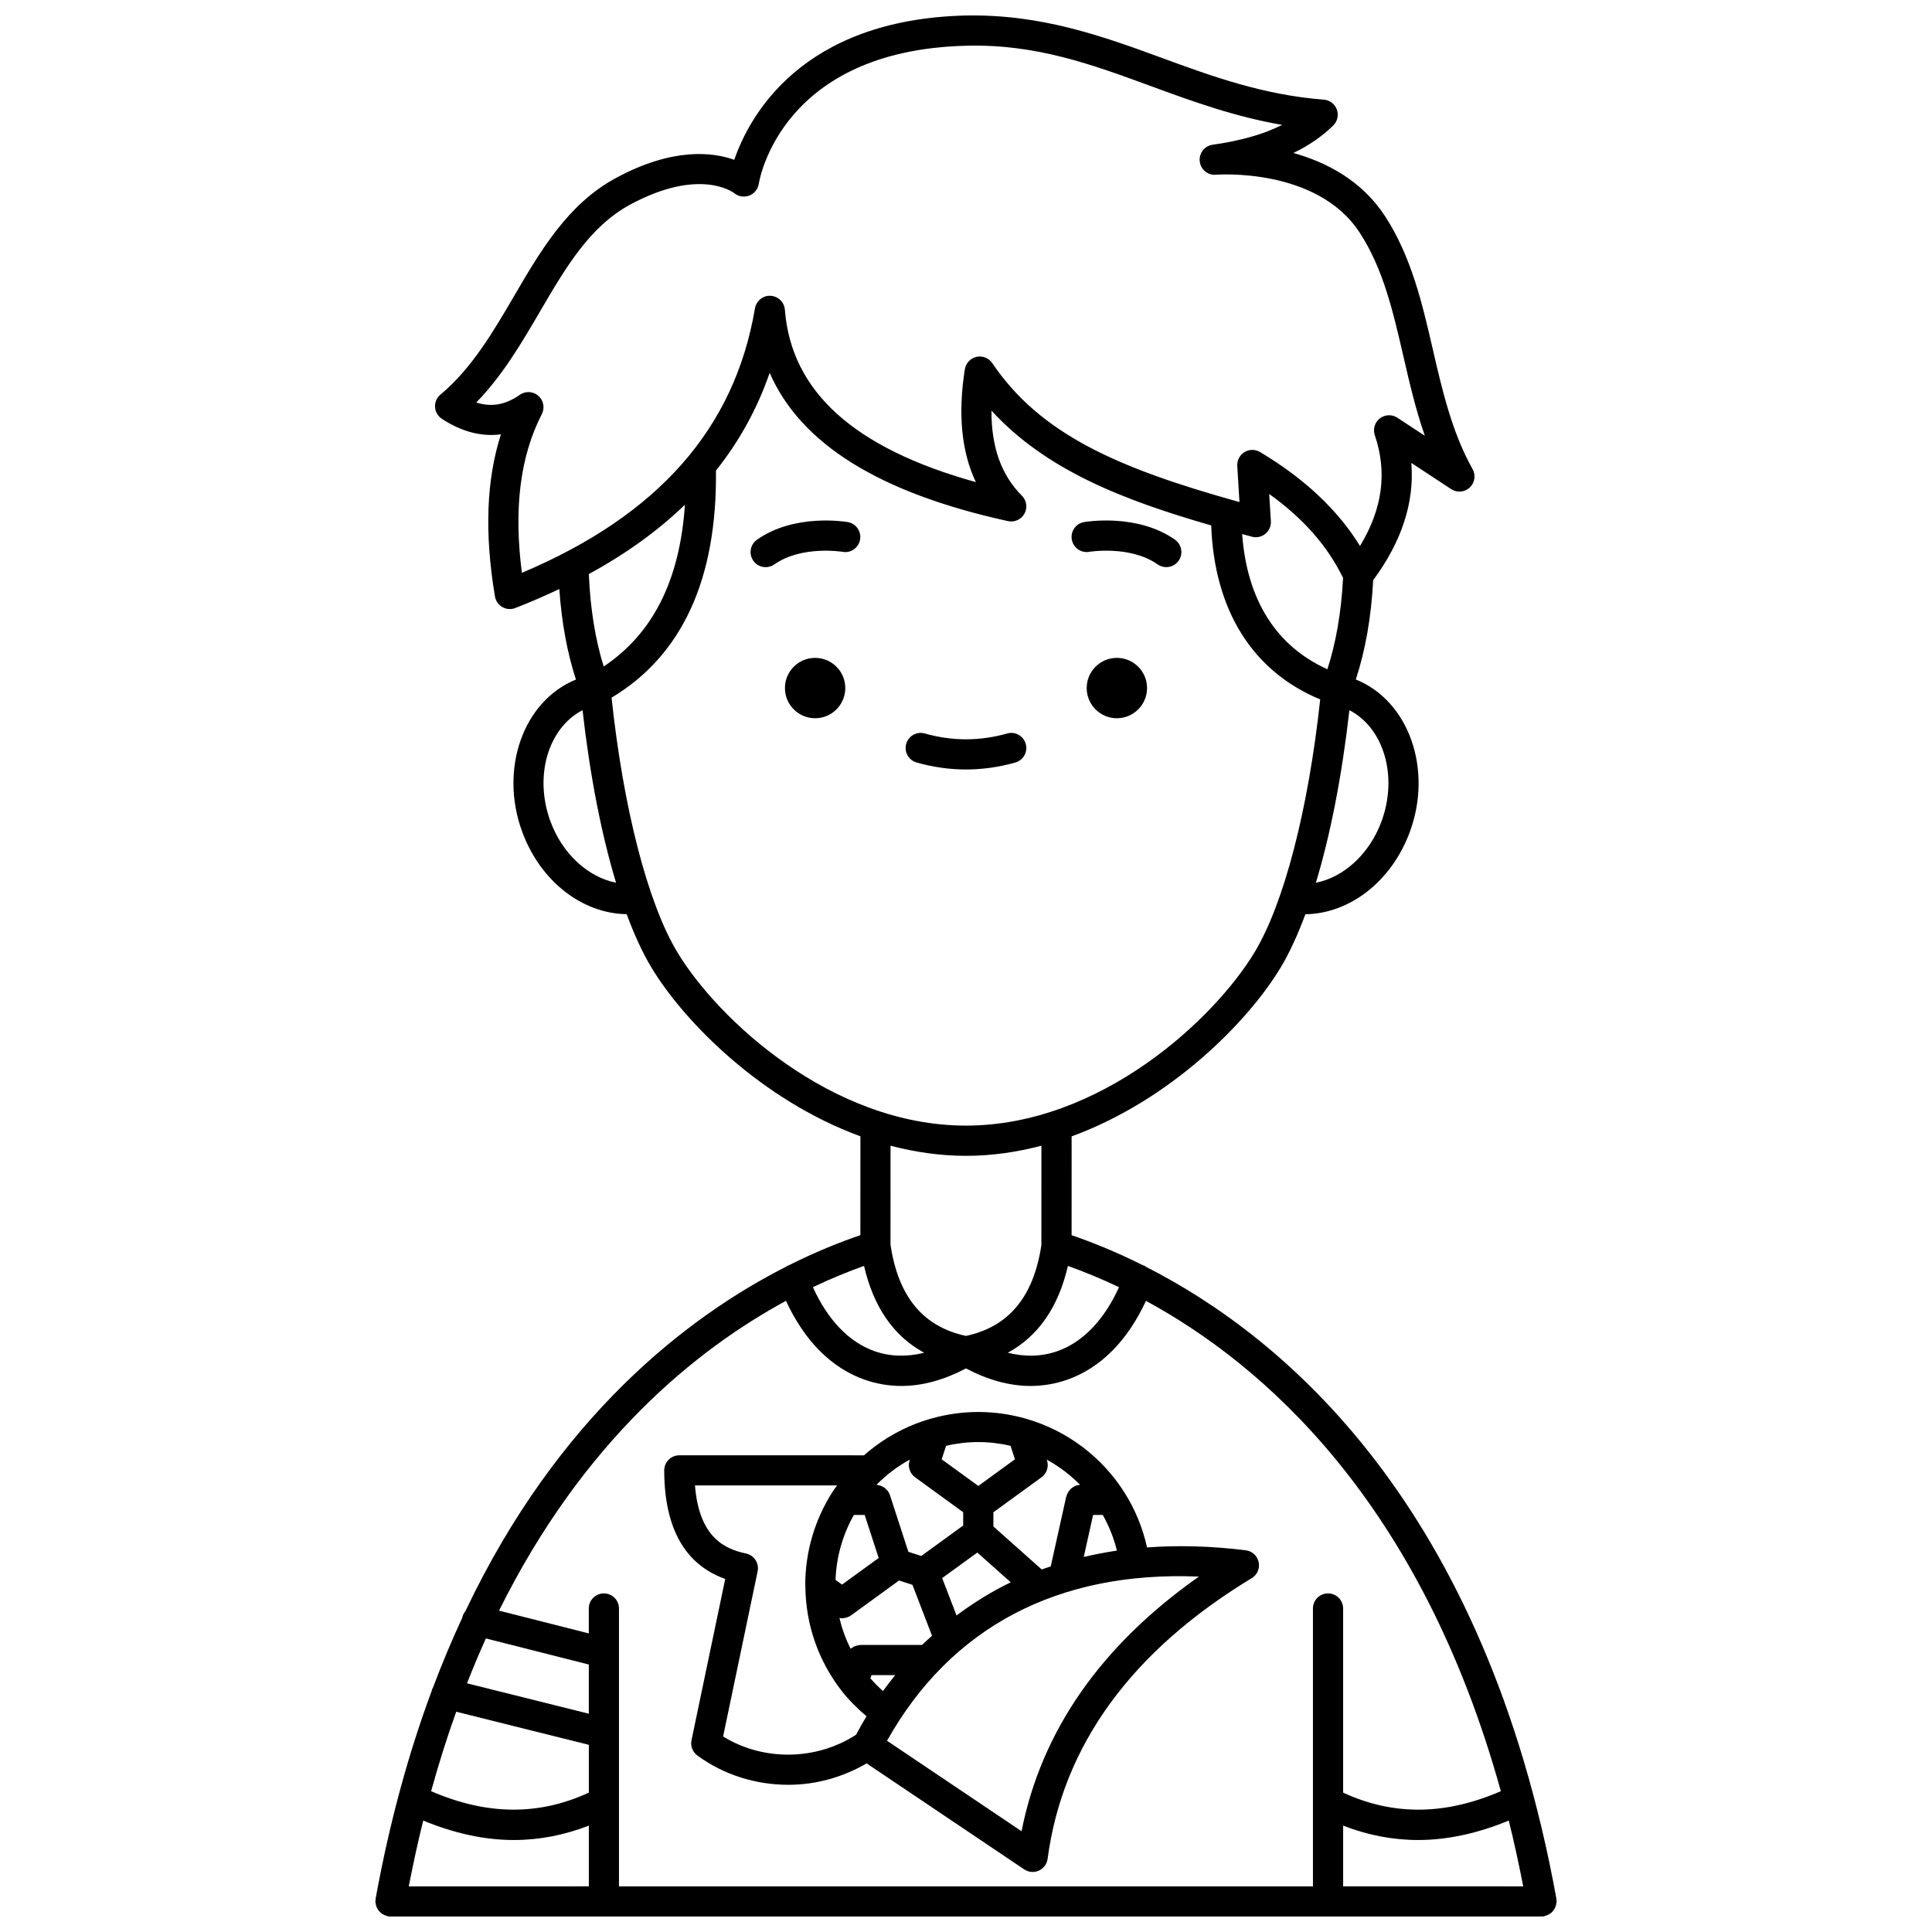
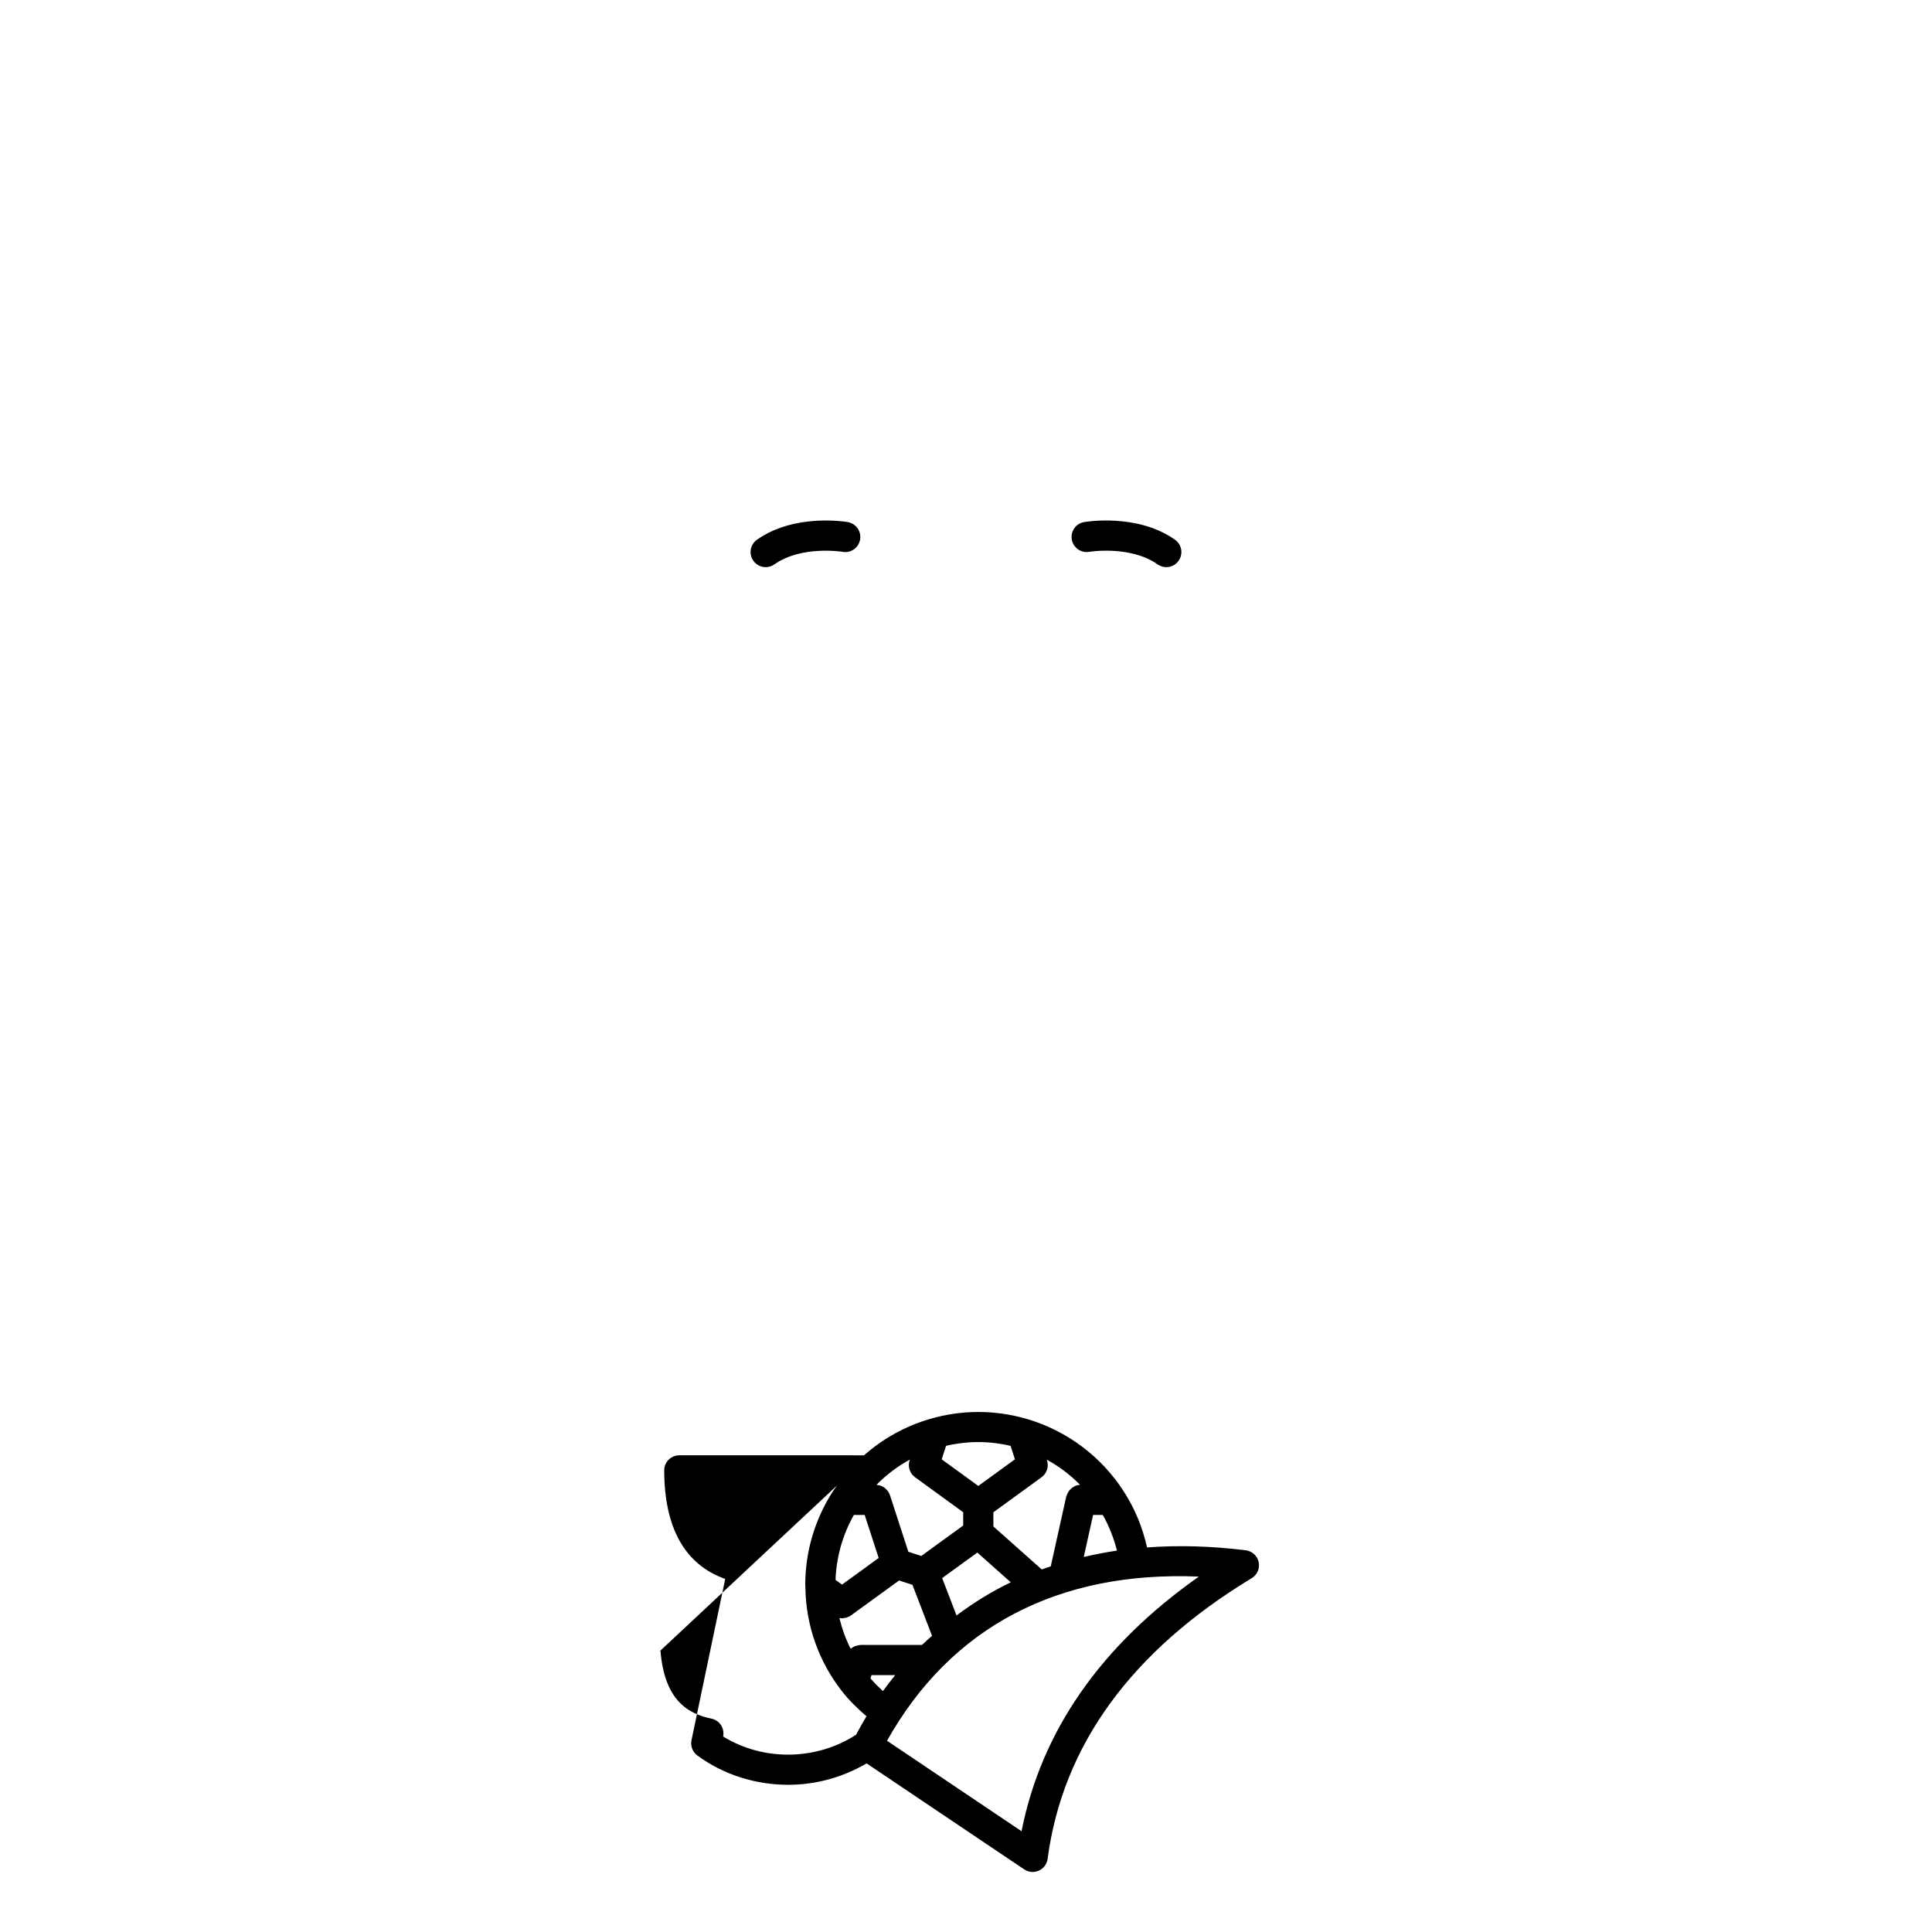
<svg xmlns="http://www.w3.org/2000/svg" width="800px" height="800px" version="1.1" viewBox="144 144 512 512">
  <defs>
    <clipPath id="a">
      <path d="m243 148.09h314v503.81h-314z" />
    </clipPath>
  </defs>
-   <path d="m447.98 326.34c0 4.418-3.582 8-8 8-4.414 0-7.996-3.582-7.996-8 0-4.414 3.582-7.996 7.996-7.996 4.418 0 8 3.582 8 7.996" />
  <path d="m432.65 290.24c0.113-0.02 10.902-1.766 18.129 3.328 0.699 0.492 1.504 0.73 2.301 0.73 1.254 0 2.496-0.586 3.269-1.695 1.273-1.805 0.84-4.297-0.965-5.574-9.973-7.035-23.523-4.766-24.098-4.672-2.172 0.379-3.617 2.441-3.25 4.613 0.379 2.18 2.449 3.656 4.613 3.269z" />
-   <path d="m368.01 326.34c0 4.418-3.582 8-7.996 8-4.418 0-7.996-3.582-7.996-8 0-4.414 3.578-7.996 7.996-7.996 4.414 0 7.996 3.582 7.996 7.996" />
  <path d="m368.68 282.36c-0.566-0.098-14.105-2.359-24.074 4.672-1.805 1.273-2.238 3.766-0.965 5.574 0.777 1.105 2.016 1.695 3.269 1.695 0.797 0 1.598-0.238 2.301-0.73 7.231-5.09 17.992-3.348 18.105-3.328 2.172 0.387 4.238-1.082 4.613-3.25 0.387-2.18-1.074-4.25-3.25-4.633z" />
-   <path d="m413.08 346.07c2.125-0.602 3.359-2.812 2.754-4.934-0.598-2.129-2.832-3.375-4.934-2.754-7.25 2.055-14.566 2.055-21.812 0-2.109-0.621-4.336 0.625-4.934 2.754-0.602 2.125 0.633 4.336 2.754 4.934 4.336 1.23 8.738 1.852 13.082 1.852 4.352 0 8.758-0.625 13.09-1.852z" />
  <g clip-path="url(#a)">
-     <path d="m555.98 649.81c0.125-0.223 0.223-0.445 0.305-0.691 0.082-0.258 0.129-0.508 0.156-0.781 0.016-0.148 0.09-0.281 0.09-0.434 0-0.129-0.059-0.234-0.07-0.359-0.012-0.121 0.027-0.23 0.008-0.352-18.992-104.44-72.246-148.89-108.71-167.44-0.203-0.125-0.371-0.293-0.605-0.379-0.059-0.023-0.125-0.012-0.184-0.031-7.125-3.574-13.578-6.152-18.984-8l0.008-26.191c26.137-9.543 46.742-30.324 55.41-44.773 2.328-3.879 4.516-8.637 6.539-14.094 11.781-0.168 22.863-8.73 27.688-21.848 6.117-16.641-0.309-34.723-14.324-40.367 2.516-7.652 4.106-16.59 4.598-26.316 7.562-10.219 10.973-20.633 10.113-31.074l10.551 6.938c1.543 1.016 3.574 0.844 4.922-0.414 1.352-1.254 1.664-3.269 0.758-4.883-5.457-9.738-8.031-20.879-10.516-31.656-2.801-12.141-5.699-24.695-12.723-35.438-6.184-9.461-15.586-14.266-24.242-16.68 4.106-1.984 7.613-4.414 10.555-7.293 1.121-1.094 1.496-2.75 0.957-4.223-0.535-1.477-1.887-2.5-3.445-2.617-16.129-1.246-29.793-6.25-43.012-11.094-15.688-5.746-31.895-11.602-51.914-11.207-43.766 1.051-57.438 26.965-61.32 38.238-5.769-2.059-16.367-3.309-31.445 4.867-12.66 6.863-19.906 19.254-26.906 31.242-5.519 9.441-11.223 19.199-19.52 26.121-0.973 0.809-1.504 2.035-1.426 3.297 0.07 1.262 0.738 2.418 1.801 3.109 5.258 3.449 10.566 4.809 15.66 4.117-3.871 12.043-4.387 26.207-1.586 42.961 0.199 1.191 0.918 2.227 1.969 2.82 0.609 0.348 1.293 0.523 1.977 0.523 0.492 0 0.984-0.09 1.453-0.273 4.066-1.586 7.938-3.269 11.656-5.035 0.613 8.812 2.102 16.957 4.41 23.992-13.965 5.672-20.355 23.715-14.25 40.328 4.82 13.125 15.906 21.688 27.688 21.848 2.023 5.457 4.211 10.215 6.539 14.094 8.668 14.445 29.27 35.227 55.406 44.773l-0.008 26.195c-5.41 1.848-11.863 4.426-18.992 8.004-0.051 0.016-0.105 0.004-0.156 0.023-0.195 0.074-0.336 0.219-0.512 0.32-25.945 13.172-60.406 39.52-84.992 91.266-0.359 0.441-0.652 0.945-0.801 1.531-0.016 0.055 0.004 0.109-0.008 0.164-2.734 5.867-5.344 12.051-7.793 18.582-0.102 0.219-0.246 0.402-0.309 0.648-0.012 0.055 0.004 0.109-0.008 0.164-6.039 16.223-11.141 34.5-14.895 55.145-0.023 0.121 0.016 0.23 0.008 0.352-0.027 0.137-0.086 0.246-0.086 0.375 0 0.152 0.07 0.285 0.09 0.434 0.027 0.273 0.074 0.527 0.156 0.781 0.078 0.242 0.18 0.469 0.305 0.688 0.125 0.223 0.258 0.426 0.418 0.621 0.168 0.199 0.348 0.371 0.551 0.535 0.191 0.156 0.387 0.293 0.609 0.406 0.242 0.133 0.492 0.223 0.766 0.305 0.141 0.039 0.25 0.133 0.395 0.156 0.238 0.047 0.477 0.062 0.711 0.062h0.004 305.07 0.004c0.234 0 0.473-0.02 0.711-0.062 0.145-0.027 0.258-0.117 0.395-0.156 0.273-0.078 0.52-0.172 0.766-0.305 0.219-0.121 0.414-0.25 0.609-0.406 0.203-0.164 0.383-0.336 0.551-0.535 0.152-0.199 0.285-0.398 0.41-0.621zm-56.031-22.004c6.477 2.527 13.117 3.816 19.895 3.816 7.824 0 15.844-1.789 23.992-5.156 1.398 5.59 2.66 11.441 3.836 17.445l-47.723-0.004zm-126.97-148.33c2.508 10.867 7.809 18.609 15.934 23.02-4.602 1.145-9.043 1.027-13.137-0.414-6.773-2.387-12.371-8.23-16.355-16.965 4.973-2.363 9.535-4.207 13.559-5.641zm54.027 0.008c4.027 1.434 8.59 3.273 13.551 5.637-3.984 8.73-9.582 14.57-16.352 16.957-4.09 1.441-8.535 1.559-13.137 0.414 8.129-4.406 13.43-12.148 15.938-23.008zm83.105-117.8c-3.188 8.664-10.043 14.824-17.387 16.246 3.859-12.754 6.918-28.371 8.879-45.723 9.074 4.676 12.934 17.438 8.508 29.477zm-29.758-86.77c9.059 6.481 15.48 13.816 19.57 22.238-0.445 9.008-1.883 17.234-4.156 24.211-13.582-6.141-21.309-18.387-22.586-35.836 0.863 0.23 1.715 0.469 2.586 0.703 1.23 0.344 2.57 0.051 3.566-0.766 0.996-0.812 1.539-2.059 1.461-3.34zm-192.76-21.176c0.84-1.641 0.457-3.641-0.934-4.848-0.75-0.648-1.688-0.98-2.625-0.98-0.805 0-1.605 0.242-2.305 0.73-3.75 2.644-7.488 3.316-11.512 2.023 6.984-7.168 12.023-15.785 16.918-24.164 6.75-11.547 13.121-22.449 23.812-28.246 18.379-9.953 27.305-3.316 27.625-3.07 1.098 0.914 2.625 1.164 3.961 0.664 1.348-0.508 2.32-1.703 2.547-3.121 0.23-1.445 6.207-35.43 55.004-36.605 18.523-0.488 33.293 4.973 48.969 10.719 10.863 3.981 22.023 8.07 34.746 10.258-4.926 2.481-11.039 4.219-18.441 5.262-2.144 0.305-3.656 2.254-3.414 4.406 0.246 2.152 2.172 3.758 4.305 3.539 0.266-0.02 26.727-2.023 38.055 15.305 6.246 9.555 8.855 20.879 11.621 32.863 1.605 6.965 3.25 14.078 5.676 21.016l-7.281-4.789c-1.426-0.934-3.285-0.863-4.641 0.18-1.352 1.043-1.891 2.832-1.344 4.445 3.344 9.844 2.062 19.5-3.918 29.367-5.867-9.535-14.746-17.891-26.488-24.895-1.281-0.766-2.867-0.75-4.129 0.016-1.262 0.773-2 2.184-1.91 3.66l0.582 9.578c-32.48-9.027-52.797-18.031-65.512-36.816-0.918-1.359-2.59-2.031-4.184-1.66-1.598 0.355-2.824 1.656-3.082 3.277-1.871 11.895-0.887 21.906 2.922 29.918-32.332-8.996-48.922-24.004-50.617-45.691-0.156-2.012-1.793-3.59-3.805-3.684-1.934-0.141-3.781 1.332-4.121 3.328-5.406 31.844-25.625 54.812-61.766 70.082-2.203-17.074-0.461-30.875 5.285-42.066zm37.918 24.023c-1.363 20.098-8.516 34.16-21.523 42.867-2.223-7.094-3.566-15.406-3.938-24.496 9.883-5.383 18.352-11.504 25.461-18.371zm-35.637 83.922c-4.426-12.043-0.566-24.809 8.504-29.473 1.965 17.352 5.023 32.965 8.879 45.715-7.32-1.426-14.195-7.582-17.383-16.242zm33.578 34.586c-7.824-13.043-14.266-38.109-17.383-67.383 18.684-11.176 27.988-31.395 27.664-60.168 6.195-7.801 10.957-16.41 14.234-25.902 8.277 18.895 29.121 31.816 63.16 39.289 1.742 0.375 3.516-0.43 4.367-1.984 0.855-1.559 0.578-3.496-0.68-4.75-5.445-5.445-8.113-12.871-8.062-22.543 14.426 15.734 34.891 23.707 58.23 30.414 0.82 22.488 10.961 38.688 28.883 46.109-3.133 29.07-9.547 53.938-17.328 66.906-10.68 17.801-40.906 46.043-76.543 46.043-35.637 0.004-65.863-28.23-76.543-46.031zm76.539 54.039c6.887 0 13.566-0.996 19.992-2.68l-0.008 26.367c-2.094 13.734-8.648 21.598-19.98 24.039-11.367-2.449-17.934-10.352-20.004-24.18l0.008-26.23c6.426 1.684 13.105 2.684 19.992 2.684zm-47.699 38.43c4.902 10.598 12.035 17.789 20.828 20.887 3.164 1.113 6.438 1.668 9.789 1.668 5.57 0 11.332-1.617 17.082-4.644 5.75 3.031 11.516 4.644 17.086 4.644 3.352 0 6.625-0.555 9.789-1.668 8.793-3.102 15.922-10.289 20.824-20.879 30.953 16.77 72.734 53.012 94.051 129.94-14.781 6.398-28.508 6.519-41.797 0.379v-48.797c0-2.211-1.789-4-4-4-2.211 0-4 1.789-4 4v73.648h-183.91v-73.648c0-2.211-1.789-4-4-4-2.211 0-4 1.789-4 4v6.602l-23.785-6.031c22.355-45.082 52.367-69.273 76.039-82.098zm-96.133 137.73c8.148 3.367 16.168 5.156 23.992 5.156 6.777 0 13.41-1.293 19.895-3.816v16.102l-47.723 0.004c1.176-6.008 2.438-11.855 3.836-17.445zm8.746-28.84 35.141 8.773v12.664c-13.277 6.133-27.016 6.016-41.797-0.379 2.043-7.387 4.262-14.41 6.656-21.059zm7.859-19.422 27.277 6.914v13.035l-32.281-8.059c1.613-4.094 3.273-8.082 5.004-11.891z" />
-   </g>
-   <path d="m336.19 562.44-8.934 42.734c-0.32 1.535 0.281 3.109 1.543 4.043 7.035 5.18 15.57 7.773 24.121 7.773 7.215 0 14.391-1.961 20.738-5.676l41.77 28.094c0.668 0.449 1.449 0.68 2.231 0.68 0.559 0 1.117-0.117 1.645-0.352 1.258-0.57 2.137-1.75 2.32-3.117 3.992-30.043 22.191-55.066 54.094-74.391 1.461-0.883 2.199-2.59 1.84-4.254-0.355-1.668-1.727-2.922-3.414-3.133-9.129-1.137-17.859-1.363-26.164-0.758-1.164-5.215-3.18-10.172-6.113-14.75-5.996-9.363-15.164-16.219-25.793-19.309-0.008 0-0.012-0.008-0.016-0.008-8.441-2.434-17.129-2.434-25.574 0-0.008 0-0.012 0.008-0.016 0.008-6.519 1.895-12.473 5.215-17.492 9.648l-48.953-0.004c-1.062 0-2.082 0.418-2.832 1.176-0.75 0.75-1.172 1.766-1.168 2.832 0.039 15.285 5.473 24.945 16.168 28.762zm29.234 0.246c0.215-6.043 1.879-11.922 4.863-17.215h2.859l3.711 11.41-9.707 7.051zm1.723 10.191c0.199 0 0.398-0.062 0.602-0.094 0.141-0.02 0.277-0.027 0.41-0.062 0.473-0.125 0.926-0.309 1.34-0.605l12.762-9.27 3.547 1.148 5.191 13.504c-0.883 0.809-1.797 1.578-2.652 2.426h-16.293c-0.062 0-0.117 0.031-0.18 0.031-0.219 0.012-0.414 0.07-0.629 0.117-0.285 0.059-0.555 0.117-0.816 0.234-0.191 0.082-0.352 0.203-0.527 0.32-0.16 0.105-0.344 0.168-0.488 0.293-1.297-2.582-2.281-5.293-2.953-8.102 0.094 0.016 0.18-0.016 0.273-0.008 0.133 0.016 0.27 0.066 0.414 0.066zm26.539-10.668 9.316-6.766 8.859 7.883c-5.098 2.457-9.871 5.422-14.371 8.789zm-19.012 26.574 0.281-0.859h6.285c-1.105 1.379-2.203 2.762-3.242 4.223-1.172-1.055-2.285-2.172-3.324-3.363zm87.039-26.969c-25.973 18.277-41.742 40.918-46.992 67.48l-35.652-23.977c16.938-30.16 45.344-45.066 82.645-43.504zm-30.508-5.199 2.477-11.145h2.559c1.695 2.992 2.938 6.16 3.758 9.457-3.004 0.441-5.93 1.02-8.793 1.688zm-0.984-19.129c-0.453 0.027-0.879 0.133-1.285 0.301-0.074 0.031-0.129 0.09-0.199 0.125-0.355 0.176-0.688 0.387-0.977 0.66-0.121 0.113-0.207 0.242-0.316 0.367-0.199 0.238-0.375 0.488-0.52 0.773-0.078 0.164-0.145 0.324-0.199 0.5-0.047 0.141-0.133 0.258-0.164 0.402l-4.106 18.5c-0.797 0.27-1.598 0.52-2.383 0.809l-12.816-11.398v-3.758l12.758-9.273c1.402-1.016 1.988-2.82 1.453-4.465l-0.066-0.207c3.25 1.77 6.219 4.016 8.82 6.664zm-18.414-10.328 1.16 3.574-9.707 7.055-9.703-7.055 1.16-3.574c5.68-1.328 11.402-1.328 17.09 0zm-26.758 3.863c-0.535 1.645 0.051 3.449 1.453 4.465l12.754 9.273v3.519l-11.109 8.07-3.422-1.113-4.879-15.004c-0.133-0.398-0.324-0.77-0.562-1.094-0.082-0.117-0.199-0.203-0.297-0.309-0.176-0.191-0.344-0.391-0.551-0.547-0.133-0.102-0.285-0.156-0.43-0.238-0.207-0.121-0.406-0.242-0.637-0.328-0.164-0.055-0.336-0.07-0.508-0.109-0.191-0.039-0.375-0.113-0.574-0.125 2.598-2.648 5.574-4.894 8.816-6.668zm-19.215 6.633c-0.391 0.555-0.809 1.086-1.176 1.664-4.75 7.414-7.258 15.949-7.258 24.703 0 0.223 0.012 0.445 0.035 0.781 0.172 9.965 3.492 19.402 9.602 27.277 1.941 2.5 4.203 4.703 6.594 6.75-0.953 1.586-1.871 3.219-2.758 4.887-10.582 6.879-24.609 7.039-35.242 0.469l9.148-43.762c0.219-1.039 0.016-2.121-0.566-3.012-0.582-0.887-1.492-1.508-2.531-1.723-5.809-1.215-12.41-4.418-13.508-18.035z" />
+     </g>
+   <path d="m336.19 562.44-8.934 42.734c-0.32 1.535 0.281 3.109 1.543 4.043 7.035 5.18 15.57 7.773 24.121 7.773 7.215 0 14.391-1.961 20.738-5.676l41.77 28.094c0.668 0.449 1.449 0.68 2.231 0.68 0.559 0 1.117-0.117 1.645-0.352 1.258-0.57 2.137-1.75 2.32-3.117 3.992-30.043 22.191-55.066 54.094-74.391 1.461-0.883 2.199-2.59 1.84-4.254-0.355-1.668-1.727-2.922-3.414-3.133-9.129-1.137-17.859-1.363-26.164-0.758-1.164-5.215-3.18-10.172-6.113-14.75-5.996-9.363-15.164-16.219-25.793-19.309-0.008 0-0.012-0.008-0.016-0.008-8.441-2.434-17.129-2.434-25.574 0-0.008 0-0.012 0.008-0.016 0.008-6.519 1.895-12.473 5.215-17.492 9.648l-48.953-0.004c-1.062 0-2.082 0.418-2.832 1.176-0.75 0.75-1.172 1.766-1.168 2.832 0.039 15.285 5.473 24.945 16.168 28.762zm29.234 0.246c0.215-6.043 1.879-11.922 4.863-17.215h2.859l3.711 11.41-9.707 7.051zm1.723 10.191c0.199 0 0.398-0.062 0.602-0.094 0.141-0.02 0.277-0.027 0.41-0.062 0.473-0.125 0.926-0.309 1.34-0.605l12.762-9.27 3.547 1.148 5.191 13.504c-0.883 0.809-1.797 1.578-2.652 2.426h-16.293c-0.062 0-0.117 0.031-0.18 0.031-0.219 0.012-0.414 0.07-0.629 0.117-0.285 0.059-0.555 0.117-0.816 0.234-0.191 0.082-0.352 0.203-0.527 0.32-0.16 0.105-0.344 0.168-0.488 0.293-1.297-2.582-2.281-5.293-2.953-8.102 0.094 0.016 0.18-0.016 0.273-0.008 0.133 0.016 0.27 0.066 0.414 0.066zm26.539-10.668 9.316-6.766 8.859 7.883c-5.098 2.457-9.871 5.422-14.371 8.789zm-19.012 26.574 0.281-0.859h6.285c-1.105 1.379-2.203 2.762-3.242 4.223-1.172-1.055-2.285-2.172-3.324-3.363zm87.039-26.969c-25.973 18.277-41.742 40.918-46.992 67.48l-35.652-23.977c16.938-30.16 45.344-45.066 82.645-43.504zm-30.508-5.199 2.477-11.145h2.559c1.695 2.992 2.938 6.16 3.758 9.457-3.004 0.441-5.93 1.02-8.793 1.688zm-0.984-19.129c-0.453 0.027-0.879 0.133-1.285 0.301-0.074 0.031-0.129 0.09-0.199 0.125-0.355 0.176-0.688 0.387-0.977 0.66-0.121 0.113-0.207 0.242-0.316 0.367-0.199 0.238-0.375 0.488-0.52 0.773-0.078 0.164-0.145 0.324-0.199 0.5-0.047 0.141-0.133 0.258-0.164 0.402l-4.106 18.5c-0.797 0.27-1.598 0.52-2.383 0.809l-12.816-11.398v-3.758l12.758-9.273c1.402-1.016 1.988-2.82 1.453-4.465l-0.066-0.207c3.25 1.77 6.219 4.016 8.82 6.664zm-18.414-10.328 1.16 3.574-9.707 7.055-9.703-7.055 1.16-3.574c5.68-1.328 11.402-1.328 17.09 0zm-26.758 3.863c-0.535 1.645 0.051 3.449 1.453 4.465l12.754 9.273v3.519l-11.109 8.07-3.422-1.113-4.879-15.004c-0.133-0.398-0.324-0.77-0.562-1.094-0.082-0.117-0.199-0.203-0.297-0.309-0.176-0.191-0.344-0.391-0.551-0.547-0.133-0.102-0.285-0.156-0.43-0.238-0.207-0.121-0.406-0.242-0.637-0.328-0.164-0.055-0.336-0.07-0.508-0.109-0.191-0.039-0.375-0.113-0.574-0.125 2.598-2.648 5.574-4.894 8.816-6.668zm-19.215 6.633c-0.391 0.555-0.809 1.086-1.176 1.664-4.75 7.414-7.258 15.949-7.258 24.703 0 0.223 0.012 0.445 0.035 0.781 0.172 9.965 3.492 19.402 9.602 27.277 1.941 2.5 4.203 4.703 6.594 6.75-0.953 1.586-1.871 3.219-2.758 4.887-10.582 6.879-24.609 7.039-35.242 0.469c0.219-1.039 0.016-2.121-0.566-3.012-0.582-0.887-1.492-1.508-2.531-1.723-5.809-1.215-12.41-4.418-13.508-18.035z" />
</svg>